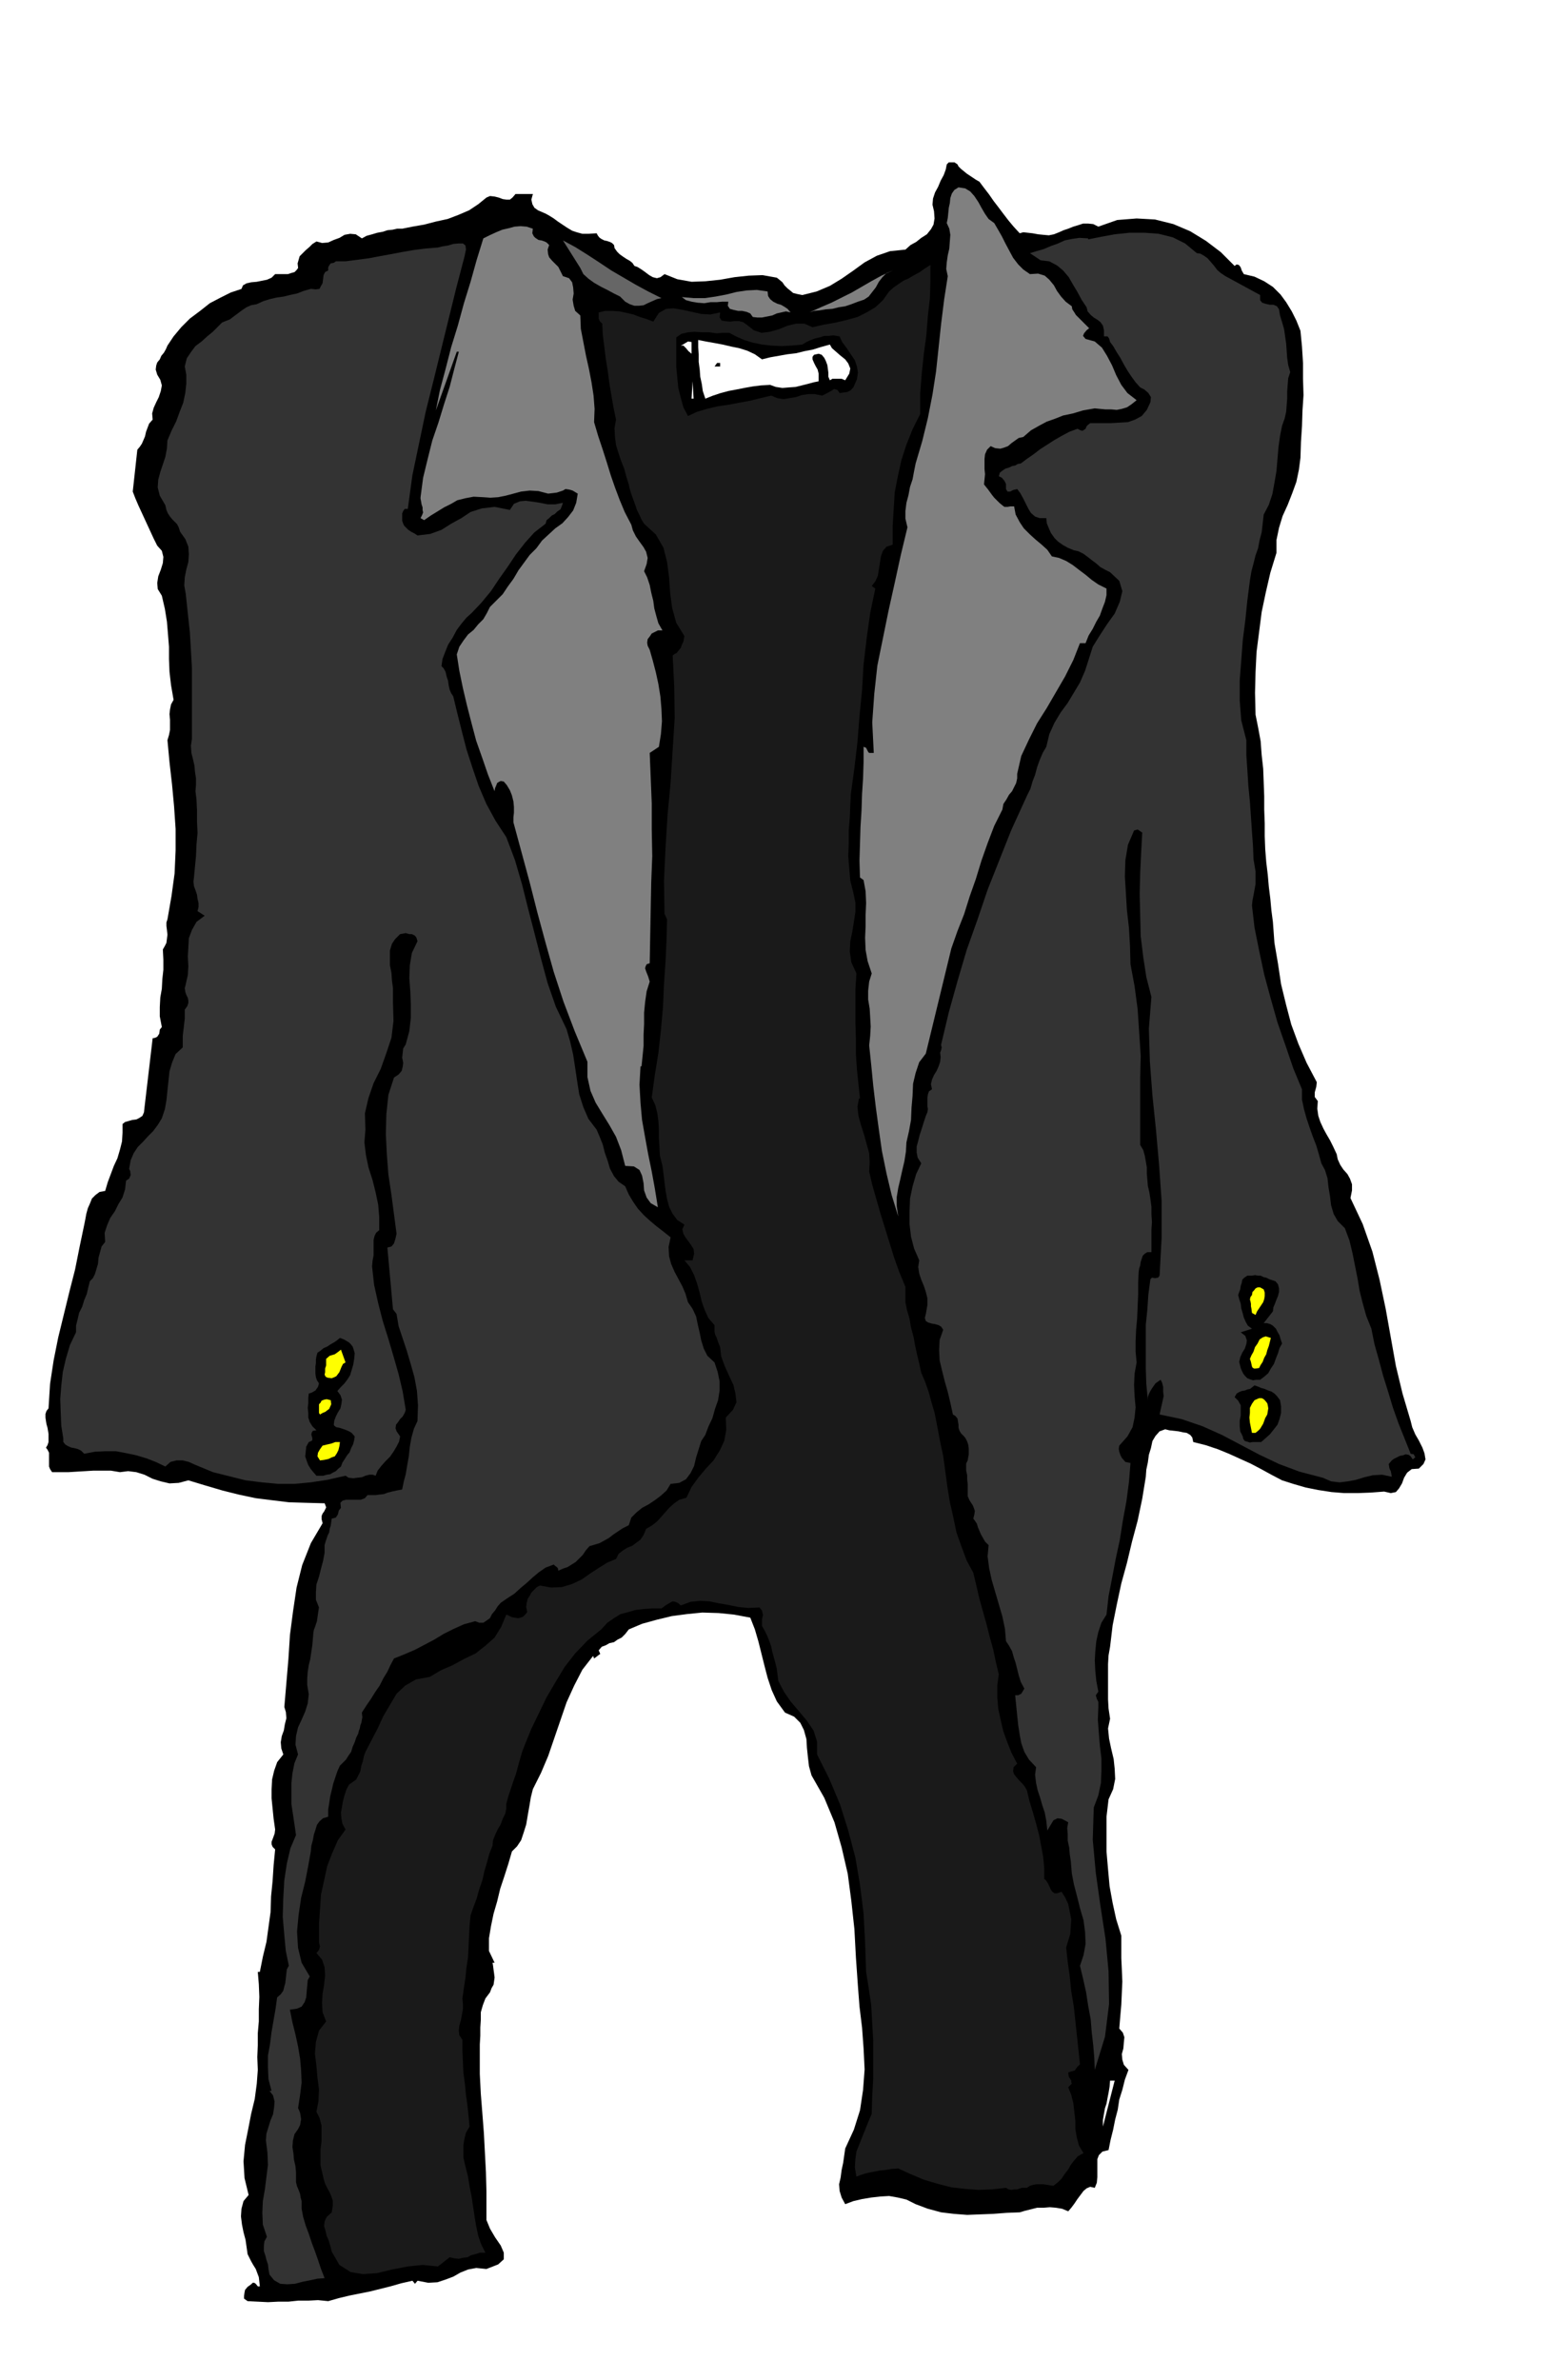
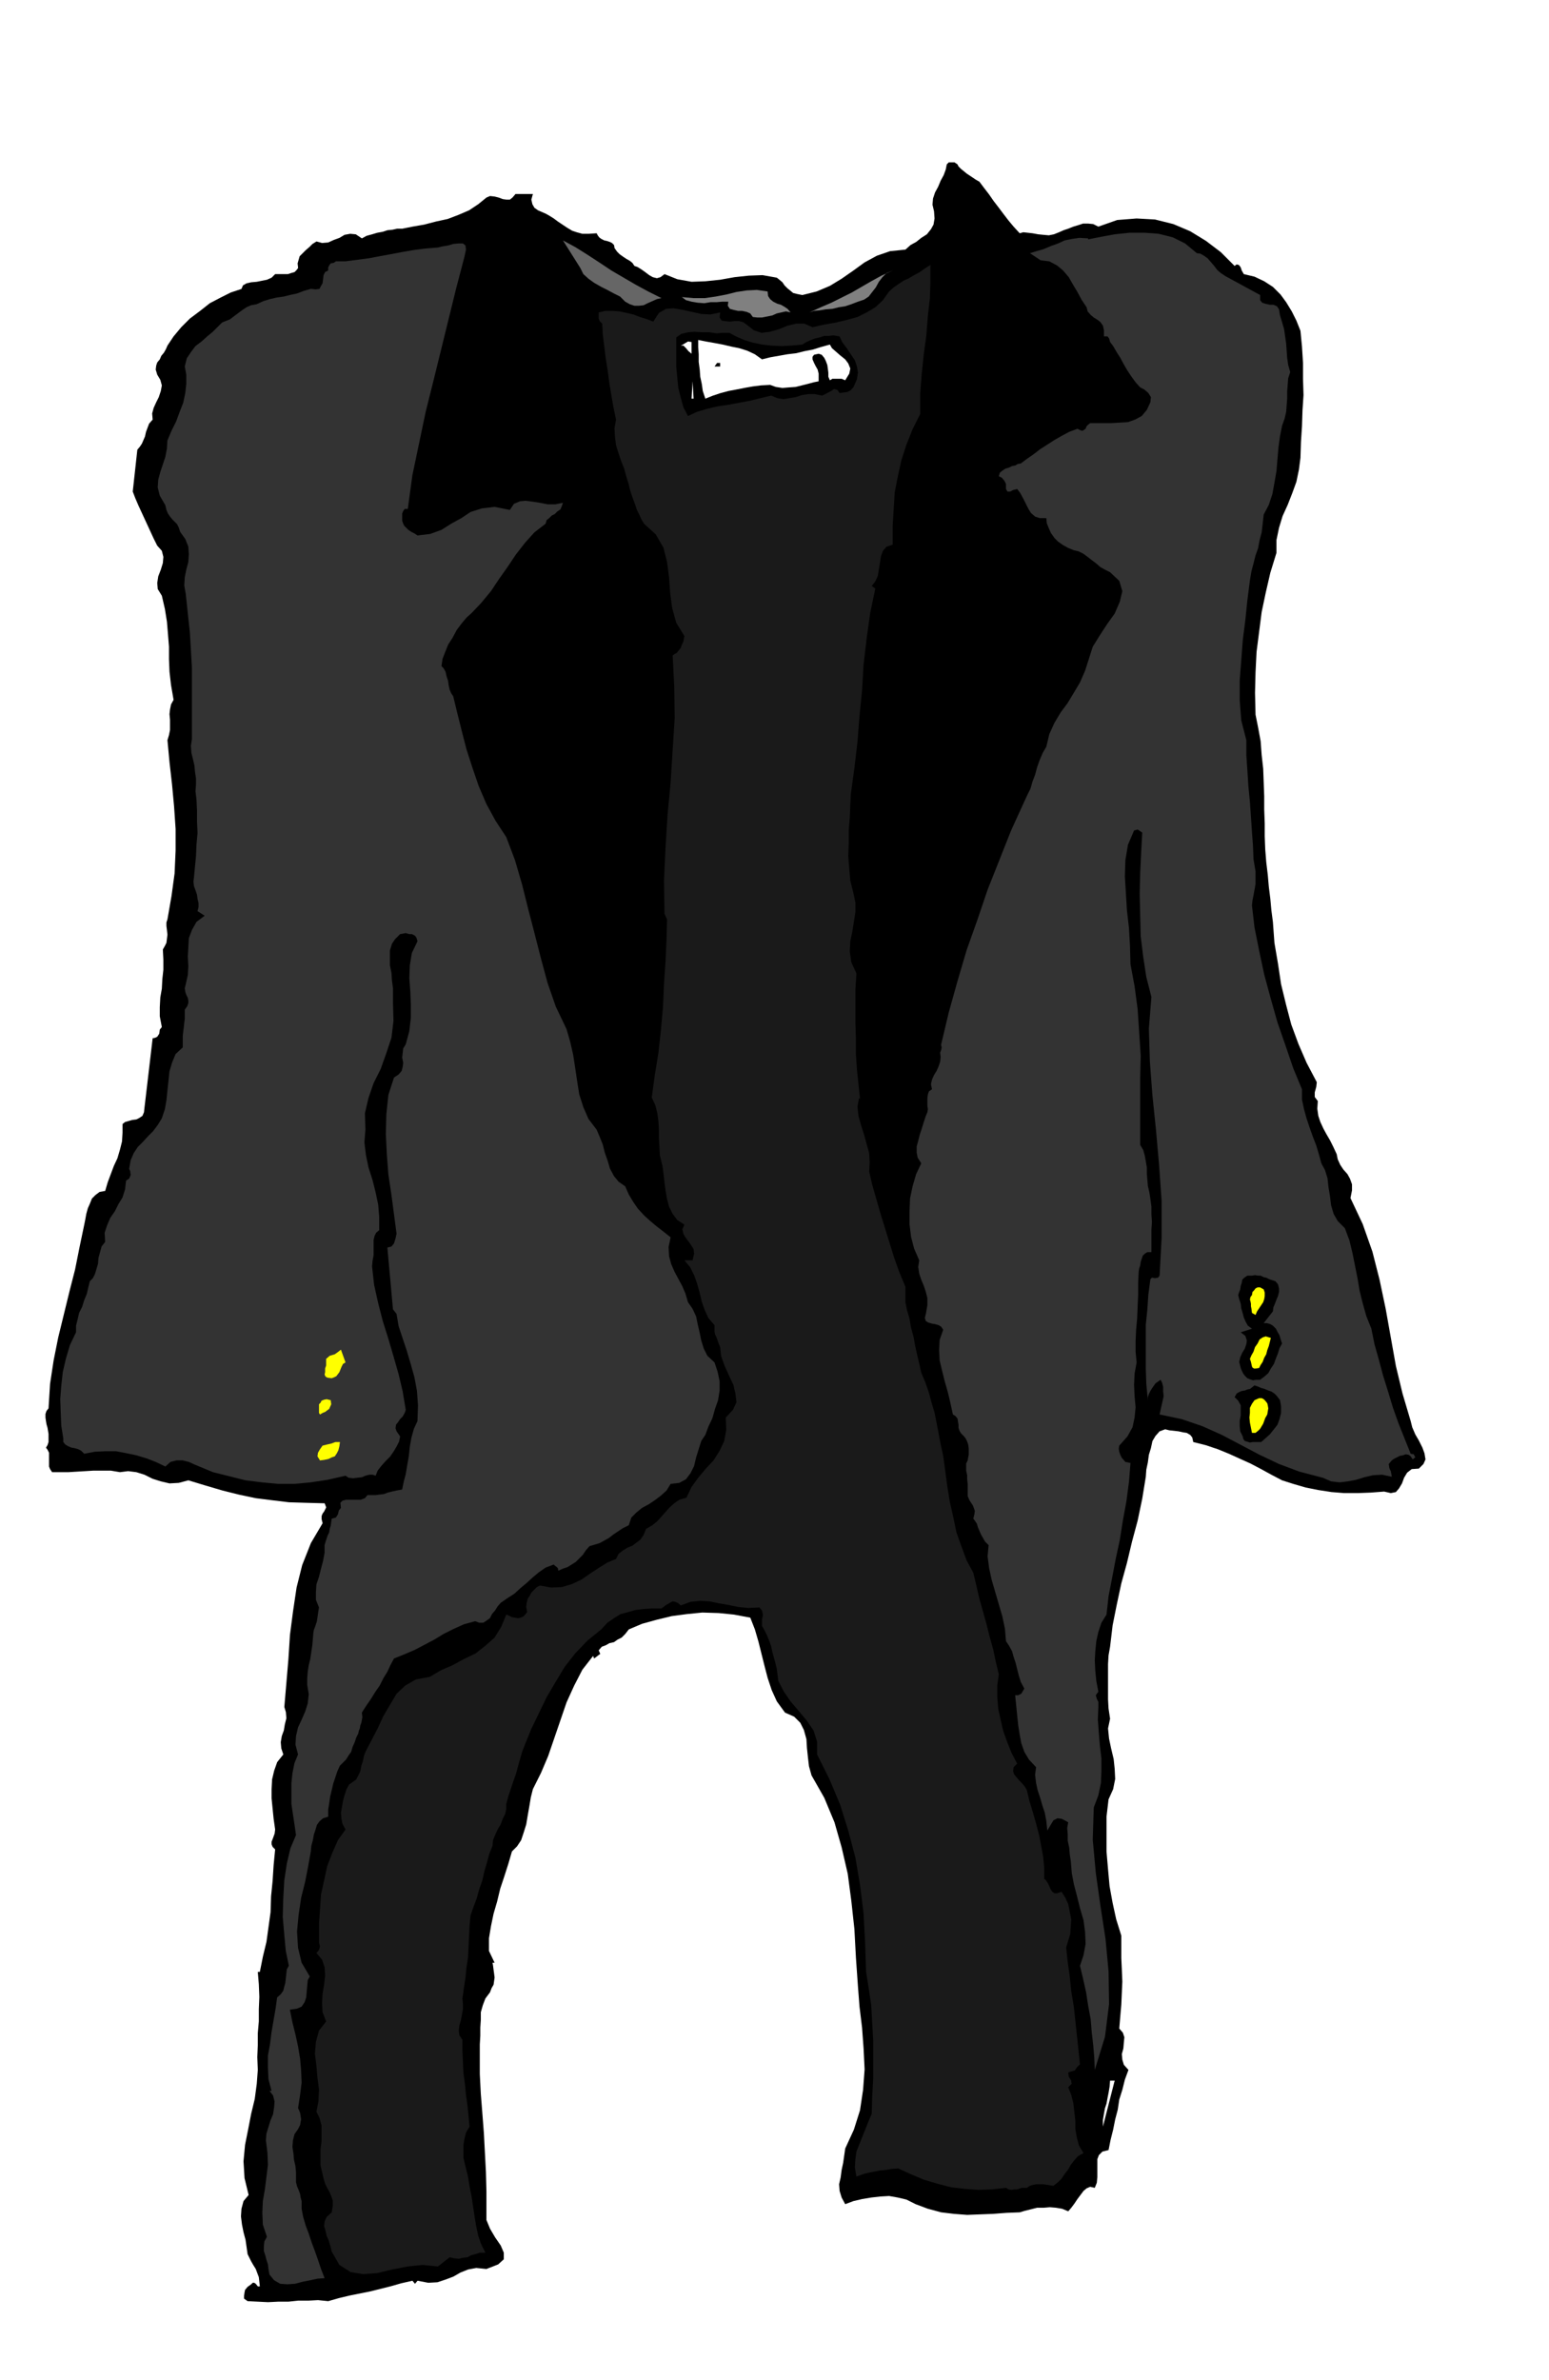
<svg xmlns="http://www.w3.org/2000/svg" fill-rule="evenodd" height="753.426" preserveAspectRatio="none" stroke-linecap="round" viewBox="0 0 3035 4663" width="490.455">
  <style>.brush0{fill:#fff}.brush1{fill:#000}.pen1{stroke:none}.brush2{fill:gray}.brush3{fill:#333}.brush6{fill:#ff0}</style>
  <path class="pen1 brush1" d="m1876 322 2 4 5 5 5 4 6 5 6 4 6 4 6 4 7 4 9 12 10 13 9 13 10 13 9 12 10 13 10 12 12 13 7-2 9 1 9 1 11 2 10 1 11 1 10-2 10-4 9-4 9-3 10-4 10-3 9-3h10l10 1 10 5 37-13 38-3 36 2 36 9 33 14 31 19 29 22 27 27 4-3 4 1 2 2 2 3 2 6 4 7 21 5 19 9 17 11 15 15 11 15 11 18 9 18 8 20 3 31 2 32v31l1 32-2 30-1 31-2 31-1 31-3 23-5 24-8 22-9 23-10 22-7 23-5 24v25l-12 39-9 39-8 38-5 39-5 39-2 40-1 40 1 43 5 25 5 27 2 27 3 27 1 27 1 27v26l1 27v25l1 26 2 25 3 25 2 23 3 24 2 22 3 23 3 41 7 41 6 40 10 41 10 38 14 38 16 37 20 38-1 9-3 11v9l6 8-1 15 2 14 4 12 6 13 6 11 7 12 6 12 7 15 2 10 5 11 6 9 8 9 5 9 4 11v12l-3 15 24 51 19 54 14 55 12 57 10 56 10 56 13 54 16 54 3 12 6 14 7 12 7 14 4 11 2 12-4 9-9 9-14 1-9 7-6 10-4 11-6 10-6 7-10 2-13-3-26 2-26 1h-26l-25-2-26-4-25-5-24-7-22-7-21-11-20-11-21-11-20-9-22-10-22-9-24-8-24-6-2-9-4-5-7-4-7-1-9-2-9-1-9-1-8-2-11 4-8 9-6 10-3 14-4 13-2 15-3 14-1 14-7 43-9 43-11 41-10 42-11 40-9 42-8 40-5 42-3 17-1 17v69l1 18 3 20-4 19 2 20 4 19 5 21 2 19 1 20-4 20-9 20-4 34v68l3 35 3 33 6 33 7 32 10 32v44l1 22 1 24-1 22-1 23-2 23-2 24 7 8 3 9-1 10-1 12-3 11 1 11 3 10 9 10-7 19-5 20-6 19-3 20-5 19-4 20-5 20-4 20-12 3-7 7-3 8v35l-1 11-4 10-9-2-7 3-6 5-6 8-6 8-6 9-6 8-6 7-12-5-12-2-12-1-12 1h-13l-12 3-12 3-10 3-26 1-26 2-26 1-25 1-26-2-25-3-26-7-24-9-18-9-17-4-17-3-17 1-18 2-18 3-17 4-16 6-7-13-4-13-1-13 3-13 2-15 3-14 2-14 2-14 17-37 12-38 6-40 3-40-2-41-3-41-5-41-3-39-4-57-3-56-6-55-7-53-12-52-14-49-20-48-25-44-5-18-2-17-2-19-1-17-5-18-7-14-12-12-18-8-16-22-10-22-8-24-6-23-6-24-6-24-7-24-9-23-32-6-30-3-32-1-30 3-30 4-29 7-29 8-26 11-7 9-7 7-8 4-7 5-9 2-7 4-8 3-6 7 3 7-12 9-2-5-21 27-16 31-15 33-12 35-12 35-12 35-14 33-16 32-4 16-3 18-3 17-3 18-5 16-5 15-8 12-10 10-7 24-8 25-8 24-6 25-7 24-5 24-4 24v25l11 23h-4l1 6 1 8 1 7 1 8-1 7-1 7-4 7-3 8-9 12-5 13-4 14v15l-1 15v16l-1 17v58l2 39 3 38 3 39 2 38 2 38 1 38v56l7 17 10 17 11 16 6 14v13l-11 10-23 9-20-2-16 3-15 6-14 8-16 6-15 5-18 1-21-4-5 6-5-6-22 5-21 6-20 5-20 5-20 4-20 4-21 5-21 6-20-2-19 1h-20l-19 2h-20l-20 1-20-1-20-1-7-5v-5l1-7 1-5 5-6 7-5 3-3h3l3 2 4 5h4l-1-9-1-9-3-8-3-8-5-8-4-7-4-8-3-6-2-14-2-14-4-15-3-15-2-16 1-15 4-15 10-12-8-33-2-33 3-32 6-30 6-31 7-29 4-30 2-27-1-25 1-24v-23l2-23v-24l1-24-1-25-2-24h4l6-30 7-29 4-29 4-29 1-31 3-30 2-31 3-31-5-5-2-5v-5l2-5 4-11 1-8-3-21-2-20-2-20v-18l1-19 4-17 6-17 12-15-4-12-1-12 2-12 4-11 2-12 3-12-1-12-3-10 4-47 4-47 3-47 6-46 7-47 11-44 17-43 23-39-2-8v-6l2-5 3-4 4-8-3-8-37-1-33-1-33-4-32-4-33-7-32-8-34-10-33-10-19 5-18 1-17-4-16-5-16-8-16-5-16-2-16 2-18-3h-34l-16 1-17 1-16 1h-32l-4-6-2-5v-27l-3-6-3-4 3-5 2-6v-16l-1-6-1-6-2-7-1-6-1-7v-7l2-6 4-5 3-48 7-46 9-45 11-45 11-45 11-43 9-45 9-43 2-10 2-11 3-11 4-9 4-10 7-7 8-6 11-2 5-17 6-16 6-16 7-15 5-17 4-16 1-17v-17l5-4 7-2 7-2 8-1 6-3 6-4 3-7 1-9 16-136 5-1 4-2 2-3 2-3 1-8 4-5-4-21v-18l1-19 3-17 1-19 2-18v-20l-1-20 4-7 3-6 1-8 1-8-1-9-1-8v-7l2-6 8-46 6-44 2-45v-42l-3-44-4-43-5-44-4-43 3-10 2-10v-20l-1-11 1-9 2-10 5-9-5-29-3-26-1-25v-24l-2-25-2-24-4-25-6-26-8-13-1-12 2-13 5-13 4-13 1-12-3-12-9-10-7-14-6-13-6-13-6-13-6-13-6-13-6-14-5-13 9-82 5-6 4-6 3-7 3-7 2-9 3-8 3-8 7-8-1-12 3-11 5-11 5-10 4-12 2-11-3-11-6-10-3-10 1-8 2-6 5-6 3-7 5-6 4-7 3-7 12-18 15-18 17-17 20-15 19-15 21-11 20-10 21-7 3-7 7-4 9-2 11-1 10-2 10-2 9-4 7-7h25l6-2 7-2 4-4 3-4-1-9 2-7 2-7 6-6 6-6 7-6 6-6 8-5 11 3 12-1 11-5 11-4 10-6 11-2 11 1 12 8 9-5 11-3 10-3 11-2 9-3 10-1 9-2h10l20-4 23-4 23-6 23-5 21-8 21-9 18-12 16-13 7-3 9 1 8 2 8 3 7 1h7l5-4 6-7h34l-3 11 2 9 4 7 7 5 7 3 9 4 7 4 8 5 8 6 9 6 9 6 10 6 9 3 11 3h12l16-1 2 4 3 4 4 3 6 3 5 1 6 2 4 2 4 4 1 6 5 7 5 5 7 5 6 4 7 4 5 4 4 6 6 2 8 5 7 5 8 6 7 4 8 2 7-2 8-6 25 10 28 5 27-1 29-3 28-5 28-3 27-1 28 5 5 4 6 5 4 6 6 6 5 4 6 5 8 2 10 2 28-7 26-11 23-14 23-16 22-16 24-13 26-9 30-3 10-9 11-6 10-8 11-7 8-10 5-9 2-12-1-14-3-13 1-12 4-12 6-11 5-12 6-11 4-11 2-10 4-4h11l6 4z" />
-   <path class="pen1 brush2" d="m1948 437 7 12 8 14 7 14 8 15 7 13 10 13 10 10 13 9 16-1 13 4 9 8 9 11 6 11 8 11 9 10 12 9 1 6 4 6 3 5 6 6 10 10 10 10-5 4-5 6-2 5 5 6 18 5 14 12 10 16 10 19 8 19 10 19 12 16 18 14-10 8-9 6-10 3-10 2-11-1h-11l-11-1-10-1-23 4-20 6-19 4-15 6-17 6-15 8-16 9-15 13-9 2-7 5-7 5-7 6-8 3-7 2-10-1-9-4-7 7-4 9-1 9v20l1 10-1 10-1 10 8 10 8 11 4 5 5 5 5 5 6 5 4 3h6l6-1h7l3 16 8 15 8 12 12 12 11 10 12 10 11 10 9 13 14 3 14 6 13 8 13 10 12 9 12 10 13 9 16 8v13l-3 13-5 13-5 14-7 12-7 14-8 13-6 15h-11l-13 33-16 32-18 31-18 31-19 30-16 32-15 32-8 35v9l-2 9-4 8-4 8-6 7-5 9-6 9-2 11-16 32-13 34-12 34-11 36-12 34-11 35-13 33-12 34-50 206-13 17-7 21-5 21-1 24-2 23-1 24-4 22-5 22-1 18-3 19-4 17-4 18-4 17-3 18v18l3 20-13-42-10-42-9-44-6-42-6-44-5-42-4-41-4-38 2-19 1-18-1-18-1-17-3-18v-17l2-18 5-16-8-24-4-22-1-24 1-22v-23l1-23-1-23-4-22-7-5-1-33 1-33 1-33 2-32 1-32 2-31 1-32v-30l5 2 3 6 1 2 2 2h9l-3-60 4-56 6-55 11-54 11-54 12-54 12-55 13-54-4-17v-15l2-16 4-15 3-16 5-15 3-16 3-15 13-44 11-45 9-46 7-45 5-47 5-47 6-48 7-45-3-14 1-13 2-14 3-13 1-14 1-13-2-12-5-11 2-10 1-10 1-10 2-9 1-10 3-9 5-7 8-5 13 2 10 6 8 9 8 12 6 11 7 12 7 10 11 8zm-872 43-3 9 1 9 2 6 6 7 6 6 6 6 4 8 5 10 12 4 6 8 2 10 1 12-2 12 2 12 3 10 10 9 1 26 5 26 5 26 6 27 5 26 4 26 2 26-1 26 8 27 9 27 8 25 8 26 8 23 9 24 10 24 13 25 3 11 6 12 7 10 8 11 5 9 3 12-2 12-5 14 6 12 5 15 3 15 4 16 2 15 4 15 4 14 8 14h-9l-6 3-6 3-4 6-4 5-1 7 1 6 4 8 6 21 6 23 5 23 4 25 2 24 1 24-2 25-4 25-18 12 2 49 2 50v51l1 52-2 51-1 52-1 53-1 54-6 2-2 4-1 4 2 6 4 10 3 10-6 19-3 21-2 21v22l-1 21v22l-2 20-2 20h-2l-2 36 2 36 3 33 6 34 6 33 7 34 6 33 6 37-14-8-8-11-5-14-1-14-3-15-5-11-11-7-17-1-8-31-10-26-13-23-13-21-14-23-10-23-6-27v-30l-25-60-22-58-19-58-16-57-16-59-15-59-16-59-16-59v-10l1-9v-11l-1-11-3-12-4-10-6-10-6-7-6-1-4 2-3 2-1 3-3 7-1 6-13-33-11-32-12-34-9-34-9-35-8-34-7-34-5-32 5-15 8-12 9-12 11-9 9-11 10-10 7-12 6-12 12-12 13-13 10-15 11-15 10-17 11-15 11-15 13-13 11-15 13-12 13-12 14-10 11-12 10-13 6-15 3-18-10-6-7-2-7-1-5 3-6 2-6 2-8 1-9 1-19-5-17-1-17 2-15 4-15 4-15 3-15 1-14-1-19-1-16 3-16 4-12 7-14 7-13 8-13 8-13 9-7-4 3-6 2-5-1-5v-5l-2-6-1-6-1-5v-3l5-38 9-37 9-36 12-35 11-36 11-34 9-35 9-34h-4l-41 115 8-40 11-41 11-43 13-42 12-44 13-42 12-43 13-42 12-6 13-6 12-5 13-3 11-3 12-1 12 1 12 4-1 9 3 6 3 3 6 4 6 1 6 2 4 2 5 5z" />
  <path class="pen1 brush3" d="M2469 578v10l4 5 6 2 9 2h7l7 3 4 6 2 12 4 13 4 14 2 14 2 14 1 14 1 14 2 14 4 14-4 12-1 13-1 13v14l-1 13-1 13-3 13-5 14-4 20-3 22-2 23-2 24-4 23-4 22-7 21-10 19-2 18-2 17-4 15-3 16-5 14-4 16-4 15-3 18-5 39-4 39-5 39-3 40-3 39v39l3 39 10 39v29l2 30 2 31 3 31 2 29 2 30 2 27 1 26 2 12 2 12v25l-2 11-2 11-2 10-1 10 5 43 9 45 10 47 13 48 13 46 16 46 15 44 17 41v20l4 19 5 18 6 18 6 17 7 18 5 17 5 18 7 13 5 16 2 18 3 18 2 17 5 17 8 14 14 14 9 24 6 25 5 25 5 25 4 24 6 24 7 25 10 25 6 30 9 32 8 30 10 32 9 30 11 31 12 30 12 30 6 1 3 6-5 4-4-6-4-3-6-1-5 2-6 1-6 3-6 3-4 3-6 7 1 7 1 3 2 4 1 5 1 6-19-4-18 1-17 4-16 5-16 3-16 2-17-2-16-7-46-12-40-15-38-18-36-19-38-20-38-17-41-14-43-9 2-9 2-9 2-9 2-9-1-9v-9l-2-8-3-6-10 7-7 10-3 5-3 6-2 6v6l-3-32-1-30v-86l3-29 2-30 4-30 3-3 6 1 6-1 3-4 4-74v-72l-5-71-6-68-7-68-5-66-2-65 5-62-10-39-6-39-5-41-1-41-1-42 1-41 2-41 2-38-9-6-7 2-12 28-5 30-1 32 2 33 2 33 4 35 2 35 1 36 8 43 6 45 3 45 3 46-1 44v131l6 10 3 11 2 11 2 12v12l1 12 1 12 3 13 2 13 2 15v15l1 15-1 15v44h-8l-5 3-4 4-2 6-2 6-1 7-2 6-1 7-1 21v23l-1 23-1 24-2 22-1 22v21l2 21-4 22-1 22 1 22 2 22-2 20-4 19-10 18-16 18-1 6 1 6 2 6 3 6 7 8 10 2-3 37-5 38-7 38-6 38-8 37-7 37-7 36-4 36-10 16-6 18-4 18-2 20-1 18 1 20 2 20 4 21-5 7 2 7 3 6v10l-1 25 2 26 2 25 3 25v24l-1 24-5 24-9 24-2 63 6 65 9 64 10 65 6 64 1 64-8 64-20 65-1-24-2-24-3-26-2-25-5-27-4-26-6-27-6-25 7-21 4-22-1-23-3-23-7-24-6-24-6-23-4-21-1-12-1-12-2-13-1-13-3-14v-13l-1-12 2-11-7-4-6-3-8-1-8 4-12 20-2-19-3-16-5-15-4-14-5-15-3-14-2-16 2-15-14-15-9-15-6-17-3-16-3-19-2-19-2-20-2-20h6l6-3 3-5 3-5-7-13-4-13-3-12-3-12-4-12-3-11-6-11-6-9-2-24-5-24-7-24-7-24-7-24-5-23-3-23 2-22-7-7-4-7-4-7-3-7-3-7-2-7-4-6-3-4 2-8 1-7-2-6-2-5-4-6-3-5-3-7v-24l-1-9v-8l-2-9v-14l3-6 1-6 1-5v-13l-1-7-2-6-3-6-3-4-6-6-3-5-2-6v-6l-1-6-1-6-4-5-5-3-5-23-5-21-6-21-5-20-5-21-1-20 1-20 7-20-4-6-5-3-7-2-6-1-7-2-5-3-2-6 2-8 3-17v-14l-3-12-4-12-5-12-4-12-2-13 2-13-10-23-6-23-3-25v-24l1-26 5-24 7-24 10-21-7-11-2-10v-12l3-11 3-12 4-12 4-13 4-12 3-7 1-6-1-7v-15l1-7 2-6 6-4-2-10 2-9 4-9 5-8 4-9 3-9 1-9-1-9 2-5 1-5-1-4v-2l15-63 17-61 18-61 21-59 20-59 23-58 23-58 26-57 6-13 6-12 4-14 5-13 4-15 5-14 6-14 7-12 6-25 10-22 12-20 14-19 12-20 12-20 10-23 8-25 7-22 13-21 15-23 15-21 10-23 5-21-6-20-18-17-10-5-9-5-8-7-8-6-9-7-8-6-10-5-9-2-12-5-9-5-10-7-7-7-7-10-4-9-4-10-1-10h-13l-9-3-8-7-5-8-5-10-5-10-6-11-6-8-8 2-6 3h-5l-3-5v-10l-3-6-5-6-6-3 2-7 5-4 6-4 7-2 6-3 6-1 5-3 6-1 12-9 13-9 13-10 14-9 14-9 14-8 15-8 16-6 6 3 4 1 3-2 3-2 2-5 3-3 4-3h40l17-1 17-1 14-5 13-7 10-12 7-15 1-10-5-8-8-7-8-4-9-10-8-11-8-12-7-12-7-13-7-11-7-12-6-8-2-7-3-4h-7v-12l-2-9-5-7-5-4-8-5-6-5-6-7-2-8-10-15-8-15-9-15-8-14-11-13-12-10-15-8-17-2-21-14 13-4 14-4 14-6 14-5 13-6 15-3 14-2 17 1v2l25-5 27-5 29-3h30l27 2 28 7 24 12 23 19 7 1 7 4 7 5 7 8 6 7 6 8 7 6 9 6 68 37z" />
  <path class="pen1" style="fill:#666" d="m1296 584-9 2-9 4-9 4-8 4-9 1h-9l-9-3-9-5-10-10-12-6-13-7-12-6-14-8-11-8-10-9-6-12-34-54 24 13 24 15 23 15 24 16 24 14 24 14 24 13 26 13z" />
  <path class="pen1 brush3" d="m910 503-16 61-15 61-15 61-15 61-15 60-13 62-13 62-9 66h-6l-3 4-2 5v14l2 6 2 4 5 5 3 3 6 4 6 3 6 4 25-3 22-8 19-12 20-11 18-12 22-7 25-3 30 6 8-12 12-5 11-1 15 2 13 2 15 3h15l15-3-2 6-3 7-6 4-5 5-6 3-5 5-5 4-2 7-22 17-18 20-18 23-16 24-17 24-16 24-19 23-19 20-10 9-10 12-9 12-8 15-9 14-6 15-5 13-2 14 4 4 4 7 2 9 3 9 1 8 2 9 3 7 4 6 8 33 9 36 9 35 12 37 12 35 15 35 18 33 21 32 17 45 14 48 12 48 13 50 12 47 13 48 16 46 21 44 7 24 6 26 4 26 4 27 4 25 8 25 10 23 16 21 6 14 6 15 4 16 6 17 4 14 8 15 9 11 13 9 7 16 9 15 9 13 12 13 11 10 13 11 13 10 15 12-4 19 1 18 4 15 7 16 7 13 8 15 6 14 5 17 9 13 7 15 3 15 4 17 3 15 5 16 7 14 14 13 6 18 4 19v18l-3 19-6 17-5 18-8 17-6 16-8 12-5 16-5 16-4 17-7 14-9 12-13 7-17 2-8 13-11 10-12 9-12 8-13 7-11 9-10 10-5 15-12 6-9 6-9 6-9 7-9 5-9 5-10 3-10 3-7 8-6 9-7 7-7 7-8 5-8 5-9 3-9 4-1-5-2-2-4-3-2-2-16 6-13 9-12 10-12 11-12 10-12 11-14 9-13 9-6 7-5 8-6 7-4 8-7 5-6 4h-8l-8-3-22 6-20 9-20 10-18 11-19 10-19 10-21 9-20 8-7 13-6 13-8 13-7 14-9 13-8 13-9 13-9 14 1 9-2 11-2 5-1 6-2 5-1 5-4 8-3 9-4 9-3 10-5 7-5 8-6 6-6 6-5 11-4 12-4 12-3 13-3 12-2 14-2 12v14l-10 3-7 6-5 7-3 10-3 9-2 11-3 11-1 11-5 28-6 31-8 32-5 34-3 32 2 32 7 29 16 27-4 7-1 11-1 11-1 12-3 9-6 9-9 4-14 2 5 25 6 24 5 23 4 24 2 23 1 24-3 24-4 26 2 4 2 5 1 6 1 7-1 5-1 6-2 4-2 4-7 10-3 12-1 13 2 13 1 12 3 13 1 12v19l2 8 3 7 3 8 1 7 2 7v15l3 16 5 17 6 16 6 18 6 16 6 17 6 18 7 18-14 1-14 3-15 3-15 4-15 1-14-1-12-7-9-11-2-11-1-9-3-9-2-8-3-9v-9l1-10 5-9-8-24-1-23 1-23 4-23 3-24 3-24-1-24-3-24 1-13 4-13 4-13 5-12 2-13 1-12-3-12-7-9h4l-6-23-1-23v-23l4-22 3-24 4-23 4-23 3-22 7-6 5-7 2-8 2-7 1-9 1-9 1-9 4-7-6-29-3-32-3-35 1-35 2-36 5-33 7-30 11-26-3-21-3-20-3-20v-41l2-19 4-20 7-17-5-19 1-17 4-17 7-15 7-16 5-16 2-18-3-18v-13l1-13 2-13 3-12 2-14 2-13 1-12 1-12 1-6 2-5 2-6 2-6 1-7 1-7 1-7 1-6-6-15v-15l1-15 5-15 4-16 4-15 3-16v-15l2-7 2-6 2-6 3-6 1-7 2-6 1-7 1-7 4-1 4-1 2-3 2-3 2-8 4-5-1-10 4-4 7-2h29l8-3 5-6h16l7-1 9-1 8-3 8-2 9-2 11-2 3-15 4-15 3-18 3-17 2-19 3-17 5-18 7-15 1-31-2-28-5-27-7-25-8-27-8-24-8-24-4-24-7-9-11-121 8-2 5-6 3-10 2-9-5-38-5-38-6-40-3-39-2-40 1-39 4-38 11-34 9-6 6-7 2-8 1-8-2-10 1-9 1-9 5-8 7-26 3-26v-26l-1-25-2-27 1-25 4-24 11-23-2-7-3-4-6-3h-5l-7-2-5 1-6 1-3 3-7 7-6 9-4 13v29l3 15 1 15 2 15v30l1 34-4 33-10 30-11 31-14 28-10 29-7 30 1 32-2 25 3 25 5 24 8 25 6 24 5 24 2 24v26l-6 5-3 6-2 8v30l-2 11-1 11 4 36 8 36 9 35 11 35 10 34 10 35 8 34 6 36-2 6-4 7-5 5-4 6-4 5-1 7 2 6 7 10-2 10-5 10-6 10-7 10-9 9-8 9-7 9-4 10-6-2h-6l-8 2-7 3-9 1-8 1-9-1-6-4-35 8-33 5-32 3h-32l-32-3-32-4-32-8-32-8-12-5-12-5-12-5-11-5-12-3h-12l-12 3-10 9-19-9-18-7-20-6-19-4-21-4h-20l-21 1-21 4-6-6-6-3-7-2-6-1-7-3-5-3-4-5v-7l-4-25-1-25-1-27 2-26 3-27 6-26 8-27 12-25v-13l3-12 3-13 6-12 4-13 5-12 3-13 3-12 6-6 4-8 3-10 3-10 1-12 3-11 3-11 7-9-1-18 5-15 6-14 9-13 7-14 8-13 5-16 2-17 6-4 3-7-1-8-2-4 3-17 6-14 8-12 10-10 10-11 10-10 9-12 8-13 6-18 3-17 2-19 2-19 2-19 5-17 7-17 14-13v-22l1-9 1-8 1-9 1-8v-18l5-7 2-6v-5l-1-5-3-6-2-6-1-7 2-8 4-18 1-17-1-19 1-18 1-18 6-16 9-16 16-12-14-9 2-8v-8l-2-8-1-8-3-9-3-8-1-9 1-8 2-21 2-21 1-23 2-22-1-23v-21l-1-21-2-17 1-13v-12l-2-13-1-12-3-13-3-12-1-14 2-13v-140l-2-35-2-34-4-37-4-38-3-17 1-16 3-15 4-15 1-15-1-15-6-15-10-14-3-9-3-6-5-5-4-4-5-6-4-6-3-7-2-9-11-19-4-16 1-15 4-15 5-15 5-15 3-16 1-16 8-19 9-18 7-19 7-18 4-19 2-18v-18l-3-16 4-16 8-12 9-12 12-9 11-10 11-9 9-9 9-9 7-3 8-3 8-6 8-6 8-6 9-6 9-4 11-2 13-6 13-4 13-3 14-2 12-3 14-3 13-5 14-4 10 1 7-1 3-6 3-5 1-8 1-8 3-6 6-3v-6l2-4 3-4 6-1 4-3h19l23-3 23-3 21-4 22-4 21-4 23-4 23-3 25-2 8-2 12-2 10-3 11-1h8l5 4 1 8-3 14z" />
  <path class="pen1" style="fill:#1a1a1a" d="m1803 811-15 30-12 30-10 31-7 32-6 31-2 33-2 33v36l-12 4-7 8-4 11-2 13-2 12-2 13-5 11-7 9 7 5-10 48-7 50-6 51-3 51-5 50-4 51-6 51-7 51-1 22-1 24-2 24v26l-1 25 2 25 2 23 6 24 4 19v19l-3 19-3 19-4 19-1 20 3 21 10 22-2 32v64l1 32v30l2 30 3 29 3 28h-2l-3 16 2 18 5 18 6 19 5 18 5 18 1 18-1 18 6 26 8 28 8 28 9 29 9 29 9 29 10 28 12 29v30l3 15 5 17 3 18 5 18 3 17 4 18 4 17 4 18 8 19 7 20 5 19 6 20 4 20 4 21 4 21 5 23 4 29 4 30 5 31 7 31 6 29 10 28 10 27 13 24 6 25 6 26 7 25 7 25 6 24 7 25 5 24 6 25-3 22v23l2 23 5 23 5 21 8 22 8 20 11 21-7 7-1 8 2 6 5 6 5 6 6 6 5 6 4 7 5 21 7 23 6 21 6 23 4 21 4 22 2 21v22l3 2 4 6 3 6 3 7 3 4 4 3h5l9-3 7 11 6 13 3 15 3 15-1 14-1 15-4 13-4 13 3 28 4 29 3 29 5 30 3 28 3 28 3 28 3 29-6 6-4 6-7 2-6 2 1 8 5 8v3l1 3-3 3-4 4 6 15 4 16 2 17 2 18v16l3 17 4 15 9 15-11 6-7 8-7 9-5 9-7 9-6 9-7 7-9 7-7-1-6-1-7-1h-13l-6 1-7 2-6 4h-10l-9 3h-6l-5 1-6-1-5-3-27 3-27 1-27-2-26-3-27-7-27-8-26-11-24-11-13 1-12 2-11 1-10 2-10 2-9 2-9 3-8 3-3-18 1-16 2-15 6-15 6-15 6-15 6-15 6-14 1-35 2-35v-72l-2-36-2-35-5-34-5-31-2-59-3-56-7-56-9-53-14-53-16-51-21-50-24-48v-25l-7-22-13-19-15-18-17-20-13-19-11-21-3-24-3-12-3-11-3-11-2-10-4-11-4-10-5-10-5-9v-12l1-5 1-4-2-9-5-6-22 1-20-2-19-4-18-3-19-4-18-1-19 2-19 7-6-5-5-2-5-1-4 2-10 6-8 6h-18l-17 1-16 2-14 4-15 4-13 8-13 9-12 13-27 22-24 25-21 27-18 30-17 29-15 31-15 31-13 32-5 13-4 14-4 14-4 15-5 14-5 15-5 15-4 15v9l-2 10-5 10-4 11-6 10-5 11-4 10-1 11-6 15-5 18-5 17-4 18-6 17-5 18-6 16-6 17-2 21-1 21-1 20-1 21-3 19-2 20-3 20-3 21 1 10v11l-2 11-2 11-3 10-1 10 1 9 6 9v21l1 22 1 22 3 22 2 21 3 21 2 20 2 21-7 12-3 12-2 12v25l3 13 3 12 3 12 3 19 4 20 3 20 3 20 3 18 4 19 6 17 8 16h-11l-9 3-8 2-7 4-9 1-8 2-9-1-9-2-23 18-30-3-29 3-31 6-29 7-28 2-24-4-22-14-15-26-3-12-3-10-4-9-2-9-3-10 1-9 4-9 10-9 2-13v-10l-3-9-3-7-5-9-4-8-3-10-2-9-4-17v-32l2-15v-31l-4-15-6-12 4-21 1-23-3-23-2-23-3-24 2-23 6-22 14-18-7-18-1-18 1-18 3-18 2-18-1-16-5-15-11-13 5-6 2-7-2-8v-36l2-29 2-29 6-27 6-28 10-26 11-25 15-21-6-11-2-10-1-12 2-11 2-12 3-11 4-12 5-9 7-5 7-5 4-8 4-8 2-11 3-9 2-10 3-8 12-23 12-23 11-24 13-22 13-22 17-16 21-12 27-5 22-13 23-10 22-12 23-11 19-15 18-16 13-21 10-24 5 2 6 3 6 1 6 1 5-1 5-2 4-4 4-5-2-10 1-8 2-8 4-6 3-6 6-6 5-5 6-3 22 4 21-1 20-6 19-9 17-12 17-11 16-10 17-7 5-10 9-7 8-5 10-4 8-6 8-6 6-9 5-12 12-7 10-8 8-9 8-9 8-9 9-8 10-7 14-4 10-21 13-18 15-18 15-16 12-19 9-19 4-22-1-24 14-15 7-15-2-17-4-17-9-19-8-18-7-19-2-18-4-10-3-9-3-6-1-6v-12l-12-14-7-15-6-17-4-17-5-18-6-17-8-16-11-13h16l3-13-1-9-5-8-5-7-6-8-4-7-2-9 4-9-14-9-9-12-7-14-4-15-3-17-2-16-2-17-2-15-5-20-1-18-1-18v-15l-1-17-2-15-4-16-7-15 6-44 7-43 5-45 4-45 2-45 3-44 2-43 1-40-5-11-1-65 3-64 4-65 6-63 4-64 4-63-1-62-3-60 4-3 4-2 4-5 4-5 2-6 3-6 1-6 1-5-16-26-8-29-4-30-2-30-4-30-7-28-15-26-23-21-5-8-4-9-5-10-3-9-4-11-4-11-3-10-2-9-5-16-4-15-6-15-5-15-5-16-2-16-1-17 3-17-5-24-4-23-4-24-3-23-4-25-3-24-3-24-1-21-5-5-2-5v-12l13-3h14l14 1 14 3 13 3 13 5 13 4 13 5 11-17 14-8 15-1 18 3 18 4 18 4 18 1 19-4-1 10 4 6 6 1 10 1 9-1h9l8 2 7 5 14 11 15 5 16-2 18-5 17-7 17-4h16l16 7 22-5 23-4 21-5 22-6 18-9 17-10 15-14 12-17 9-8 10-7 9-6 11-5 10-6 11-6 10-7 11-7v31l-1 34-4 35-3 38-5 37-4 38-3 39v40z" />
  <path class="pen1 brush2" d="m1749 530-12 5-8 8-7 9-6 11-7 9-7 9-9 6-12 4-13 5-12 4-13 2-12 3-13 1-12 2-11 1-9 3 22-10 21-9 20-10 20-10 19-11 19-11 20-11 22-10zm-200 82-9-2-9 2-9 2-9 4-10 2-10 2h-9l-9-1-5-7-7-3-9-2h-8l-9-2-7-2-4-6 1-8h-12l-11 1h-12l-12 2-13-1-12-2-11-3-8-6 23 2h22l21-3 21-4 20-5 20-3 20-1 21 3 1 9 4 6 6 5 8 4 7 2 7 4 6 4 6 7z" />
  <path class="pen1 brush1" d="m1429 652 13 7 16 7 16 5 19 4 18 2 20 1 20-1 21-2 8-5 9-4 8-3 9-2 9-3h9l9-1 12 2 5 11 9 12 8 12 8 12 4 12 2 12-2 13-7 16-6 6-6 3-8 1-7 1-4-6-3-1-4-1-4 3-11 6-8 4-15-3h-12l-13 2-12 4-12 2-12 2-12-2-12-5-21 5-20 5-22 4-21 4-21 3-21 5-20 6-17 8-9-17-5-18-5-20-2-20-2-21v-58l10-7 13-3 13-1 15 1h14l14 2 12-1h13z" />
  <path class="pen1 brush0" d="m1493 704 16-4 17-3 17-3 17-2 16-4 16-3 16-5 18-5 4 7 8 7 8 7 10 8 6 8 4 10-2 10-8 13-7-3h-18l-5 3-3-7v-8l-1-8-1-7-3-8-3-6-5-6-6-2-9 2-3 4v5l3 7 3 6 4 7 2 8v15l-10 2-11 3-12 3-12 3-14 1-12 1-13-2-11-4-18 1-16 2-17 3-15 3-16 3-15 4-15 5-15 6-5-15-2-14-3-14-1-14-2-15v-15l-1-14v-14l15 3 17 3 16 3 17 4 15 3 16 5 15 7 14 10zm-138-11-6-5-5-6-5-5h-5l4-2 5-3 5-3 7 1v23z" />
  <path class="pen1 brush1" d="M1411 718h-11l5-7h6v7z" />
  <path class="pen1 brush0" d="m1355 781 2-34 2 34h-4z" />
  <path class="pen1 brush1" d="m2499 2510 5 6 2 8v7l-2 8-3 7-3 8-3 7-1 8-18 23h6l7 2 5 3 6 6 3 6 4 7 2 7 3 9-5 9-3 10-4 10-4 11-6 9-5 9-8 7-8 6h-8l-6 1-6-2-5-2-5-5-3-4-3-6-2-5-3-12 2-9 4-9 5-8 3-9 1-7-3-9-9-7 22-7-8-6-4-7-4-9-2-8-3-10-1-9-3-9-2-8 2-6 2-5 1-7 2-6 1-6 4-4 6-4h9l6-1 6 1h5l6 3 5 1 6 3 6 2 6 2z" />
-   <path class="pen1 brush6" d="m2476 2526 2 6v7l-1 6-2 6-4 6-4 6-4 6-3 7-7-4-1-8-1-5v-5l-1-5-1-3 1-5 3-4 1-6 3-3 3-4 4-2h5l7 4zm-9 154-7 1h-3l-3-2-1-2-2-9-2-6 3-7 4-7 3-9 5-7 4-8 6-4 6-2 10 3-2 8-2 8-3 8-2 8-4 7-3 8-4 6-3 6z" />
-   <path class="pen1 brush1" d="m695 2651-1 11-2 12-3 10-3 10-5 8-6 8-7 7-7 8 6 8 3 9-1 8-2 9-5 8-4 8-3 8-1 8 1 2 4 3 6 1 6 2 6 2 7 3 5 3 6 7-1 7-2 8-4 8-3 8-5 6-5 8-4 6-3 8-5 4-5 5-6 3-5 3-7 1-7 2h-13l-6-7-5-6-5-8-3-8-3-9 1-9 1-10 5-9 5-2 2-2v-4l-1-3-1-4 1-4 2-3 7-1-8-8-5-8-3-9v-9l-1-10 1-9v-10l1-9 6-2 7-4 5-7 2-7-4-6-2-6-1-7v-14l1-7v-7l1-6 2-7 6-4 6-5 7-3 6-4 7-4 6-4 6-5 8 3 10 6 3 3 4 5 2 6 2 7z" />
+   <path class="pen1 brush6" d="m2476 2526 2 6v7l-1 6-2 6-4 6-4 6-4 6-3 7-7-4-1-8-1-5v-5l-1-5-1-3 1-5 3-4 1-6 3-3 3-4 4-2h5zm-9 154-7 1h-3l-3-2-1-2-2-9-2-6 3-7 4-7 3-9 5-7 4-8 6-4 6-2 10 3-2 8-2 8-3 8-2 8-4 7-3 8-4 6-3 6z" />
  <path class="pen1 brush6" d="m677 2669-5 3-3 6-2 5-2 5-3 4-3 4-4 2-5 2-8-1-4-2-2-4 1-5v-7l2-6v-13l7-6 10-3 7-5 5-4 9 25z" />
  <path class="pen1 brush1" d="m2508 2743 2 12v13l-3 12-4 11-7 9-8 10-9 8-8 7h-17l-5 1-6-2-4-1-3-4-1-5-5-10-1-10v-11l2-10v-20l-5-9-7-7 4-7 5-3 5-2 6-1 5-2 5-1 4-3 5-4 6 2 7 3 7 2 7 3 6 2 6 4 5 5 6 8z" />
  <path class="pen1 brush6" d="m2483 2771-4 7-4 11-3 5-3 5-4 4-5 4h-7l-2-10-2-10-1-10 1-9v-10l4-8 5-7 9-4h5l4 2 3 3 4 5 1 4 1 6-1 6-1 6zm-1835-28 1 8-4 9-4 3-4 3-5 2-5 3-2-3v-17l3-3 2-4 5-2 5-1 8 2zm18 82-1 8-2 8-3 6-4 6-6 2-6 3-9 2-8 1-5-8 1-7 4-7 5-7 8-2 9-2 8-3h9z" />
  <path class="pen1 brush0" d="M2161 4166v-13l2-12 2-11 3-9 2-11 2-10 2-12 1-12h9l-23 90z" />
</svg>